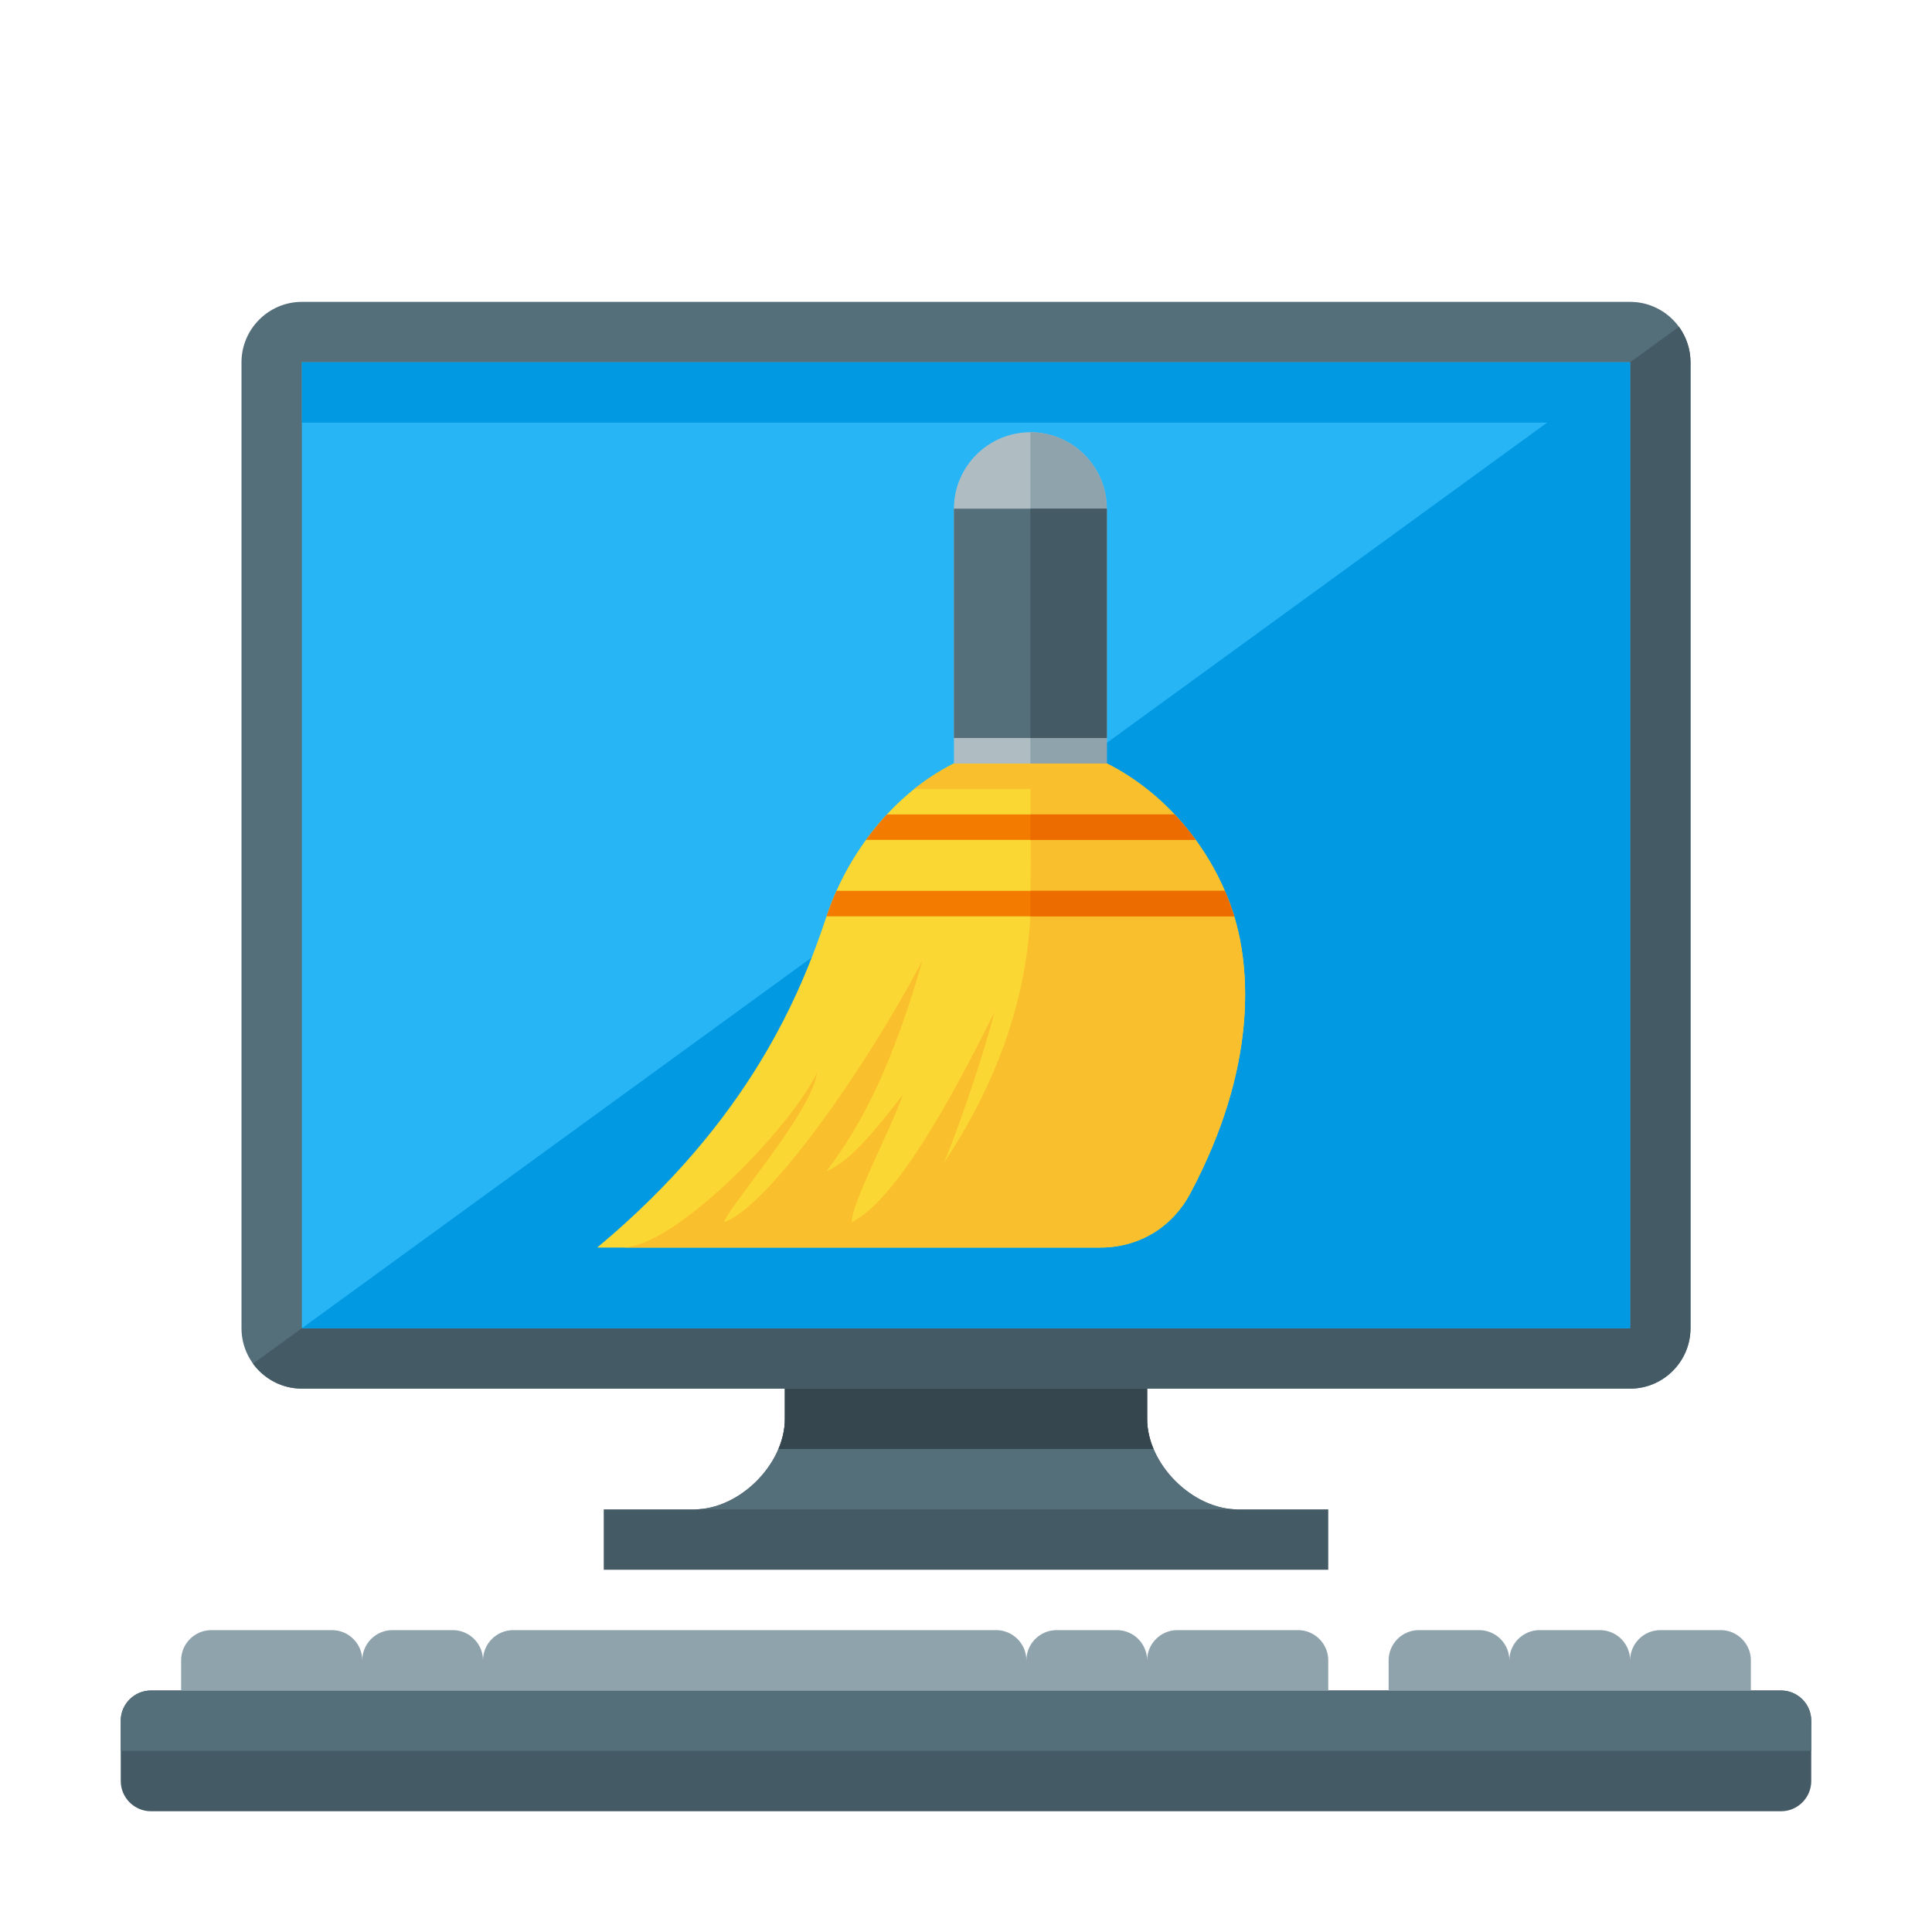
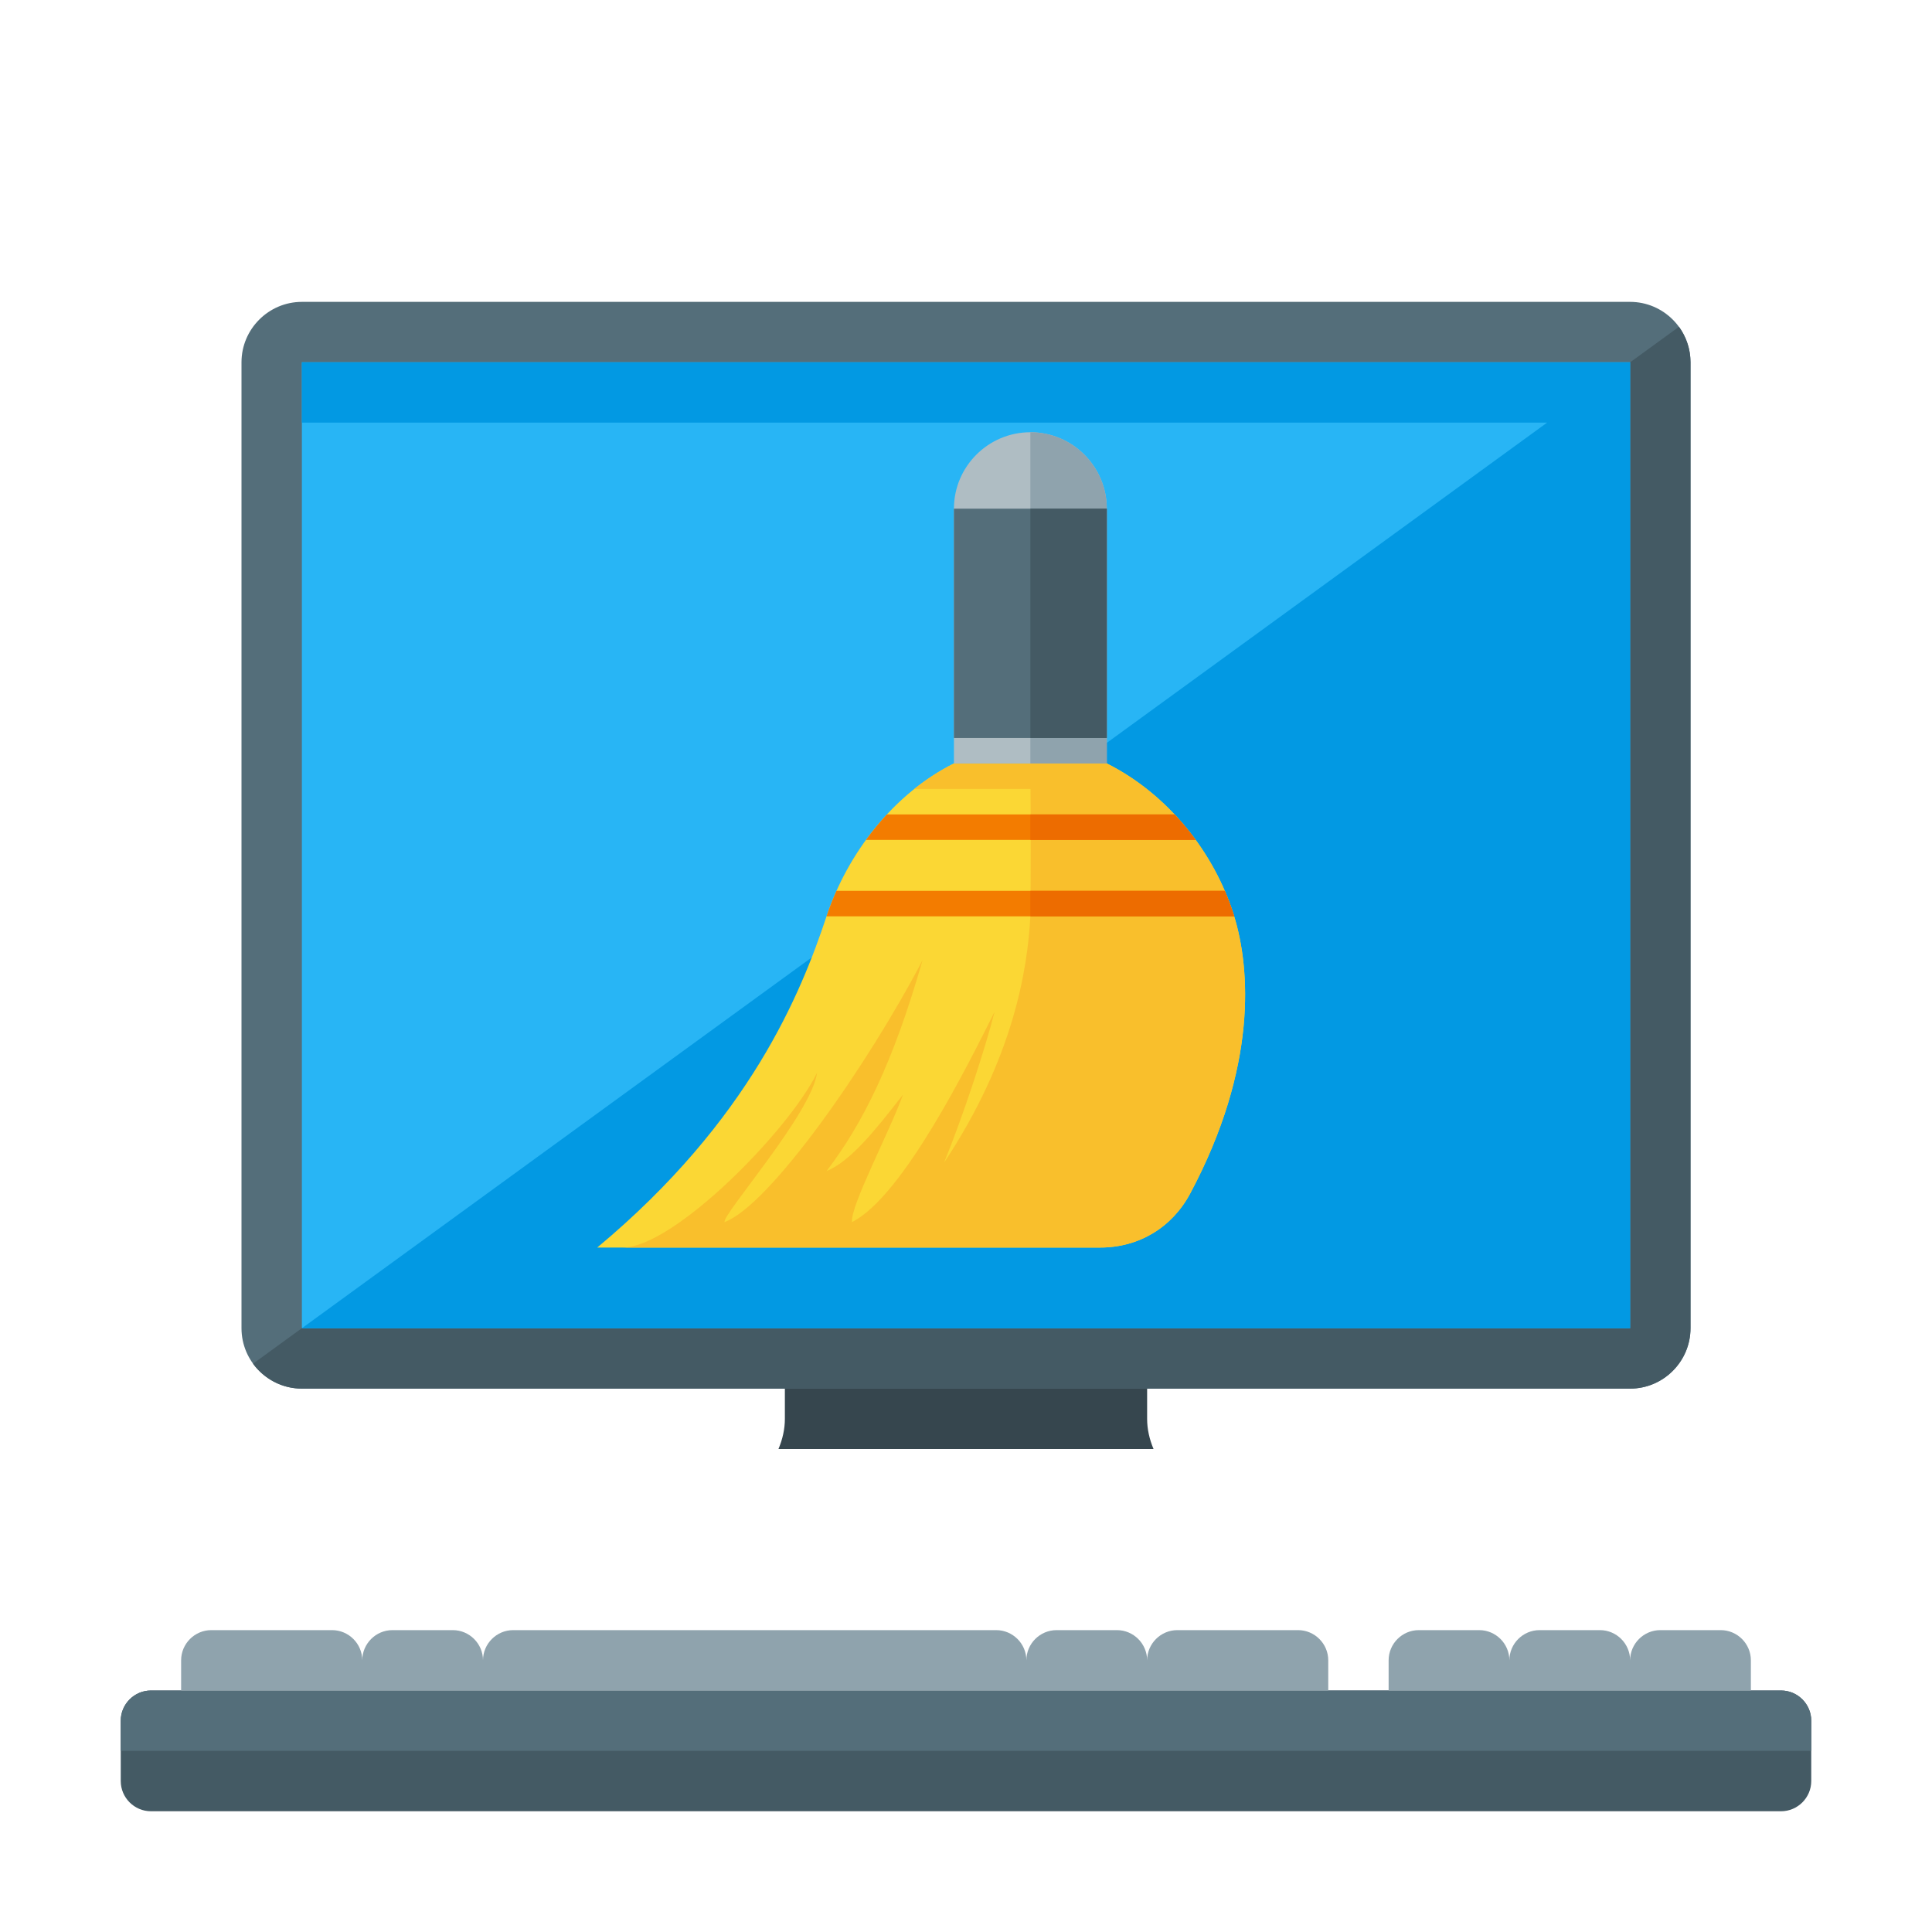
<svg xmlns="http://www.w3.org/2000/svg" width="100%" height="100%" viewBox="0 0 512 512" version="1.1" xml:space="preserve" style="fill-rule:evenodd;clip-rule:evenodd;stroke-linejoin:round;stroke-miterlimit:2;">
  <g>
    <path d="M40,448L472,448C476.4,448 480,451.6 480,456L480,472C480,476.4 476.4,480 472,480L40,480C35.6,480 32,476.4 32,472L32,456C32,451.6 35.6,448 40,448Z" style="fill:rgb(68,90,100);fill-rule:nonzero;" />
    <path d="M40,448L472,448C476.4,448 480,451.6 480,456L480,464L32,464L32,456C32,451.6 35.6,448 40,448Z" style="fill:rgb(84,110,122);fill-rule:nonzero;" />
    <path d="M440,432L456,432C460.4,432 464,435.6 464,440L464,448L368,448L368,440C368,435.6 371.6,432 376,432L392,432C396.4,432 400,435.6 400,440C400,435.6 403.6,432 408,432L424,432C428.4,432 432,435.6 432,440C432,435.6 435.6,432 440,432ZM56,432L88,432C92.4,432 96,435.6 96,440C96,435.6 99.6,432 104,432L120,432C124.4,432 128,435.6 128,440C128,435.6 131.6,432 136,432L264,432C268.4,432 272,435.6 272,440C272,435.6 275.6,432 280,432L296,432C300.4,432 304,435.6 304,440C304,435.6 307.6,432 312,432L344,432C348.4,432 352,435.6 352,440L352,448L48,448L48,440C48,435.6 51.6,432 56,432Z" style="fill:rgb(143,163,173);fill-rule:nonzero;" />
-     <path d="M208,356L304,356L304,376C304,388 316,400 328,400L352,400L352,416L160,416L160,400L184,400C196,400 208,388 208,376L208,356Z" style="fill:rgb(68,90,100);fill-rule:nonzero;" />
-     <path d="M304,356L304,376C304,388 316,400 328,400L184,400C196,400 208,388 208,376L208,356L304,356Z" style="fill:rgb(84,110,122);fill-rule:nonzero;" />
    <path d="M304,356L304,376C304,378.7 304.6,381.4 305.7,384L206.3,384C207.4,381.4 208,378.7 208,376L208,356L304,356Z" style="fill:rgb(54,70,78);fill-rule:nonzero;" />
    <path d="M80,80L432,80C440.8,80 448,87.2 448,96L448,352C448,360.8 440.8,368 432,368L80,368C71.2,368 64,360.8 64,352L64,96C64,87.2 71.2,80 80,80Z" style="fill:rgb(84,110,122);fill-rule:nonzero;" />
    <path d="M444.95,86.6C446.85,89.25 448,92.5 448,96L448,352C448,360.8 440.8,368 432,368L80,368C74.7,368 70,365.4 67.05,361.4L444.95,86.6Z" style="fill:rgb(68,90,100);fill-rule:nonzero;" />
    <path d="M80,96L432,96L432,352L80,352L80,96Z" style="fill:rgb(40,181,245);fill-rule:nonzero;" />
    <path d="M432,96L432,352L80,352L410,112L80,112L80,96L432,96Z" style="fill:rgb(2,153,227);fill-rule:nonzero;" />
  </g>
  <g transform="matrix(0.422,0,0,0.422,144.769,114.547)">
    <path d="M256,208L352,208C389.95,227 419.6,263.6 432,304C442.05,336.8 446.8,398.5 404.35,478.1C392.9,499.5 372.1,512 347.85,512L32,512C128,432 160,352 176,304C189.3,264.1 218.3,226.85 256,208Z" style="fill:rgb(251,215,52);fill-rule:nonzero;" />
    <path d="M352,208C389.95,227 419.6,263.6 432,304C442.05,336.8 446.8,398.5 404.35,478.1C392.9,499.5 372.1,512 347.85,512L48,512C80,512 152.15,438.8 170.05,402.25C166.6,427.85 110,491.75 112,496C140.25,485.5 201.6,397.85 236.25,331.65C218,395.5 198.9,434 176,464C191.1,457.85 206.75,438.15 224,416C215.9,438.75 190.8,486 192,496C224,480 265.5,396 281.5,364C275.65,387.2 261.5,430.15 249.8,458.7C293.2,393.35 302.2,337.8 304,304C304.35,273.2 304.25,244.35 304.1,224L231.1,224C238.9,217.8 247.2,212.4 256,208L352,208Z" style="fill:rgb(249,191,44);fill-rule:nonzero;" />
    <path d="M182.25,288L426.1,288C428.35,293.25 430.35,298.6 432,304L176,304C177.8,298.6 179.9,293.25 182.25,288ZM394.55,240C399.3,245.05 403.75,250.4 407.85,256L200.75,256C204.85,250.4 209.25,245.05 213.9,240L394.55,240Z" style="fill:rgb(243,124,0);fill-rule:nonzero;" />
    <path d="M304,288L426.1,288C428.35,293.25 430.35,298.6 432,304L304,304L304,288ZM394.55,240C399.3,245.05 403.75,250.4 407.85,256L304,256L304,240L394.55,240Z" style="fill:rgb(237,108,0);fill-rule:nonzero;" />
    <path d="M256,208L256,48C256,21.55 277.55,0 304,0C330.45,0 352,21.55 352,48L352,208L256,208Z" style="fill:rgb(175,189,195);fill-rule:nonzero;" />
    <path d="M304,0C330.45,0 352,21.55 352,48L352,208L304,208L304,0Z" style="fill:rgb(143,163,173);fill-rule:nonzero;" />
    <path d="M256,48L352,48L352,192L256,192L256,48Z" style="fill:rgb(84,110,122);fill-rule:nonzero;" />
    <path d="M304,48L352,48L352,192L304,192L304,48Z" style="fill:rgb(68,90,100);fill-rule:nonzero;" />
  </g>
</svg>